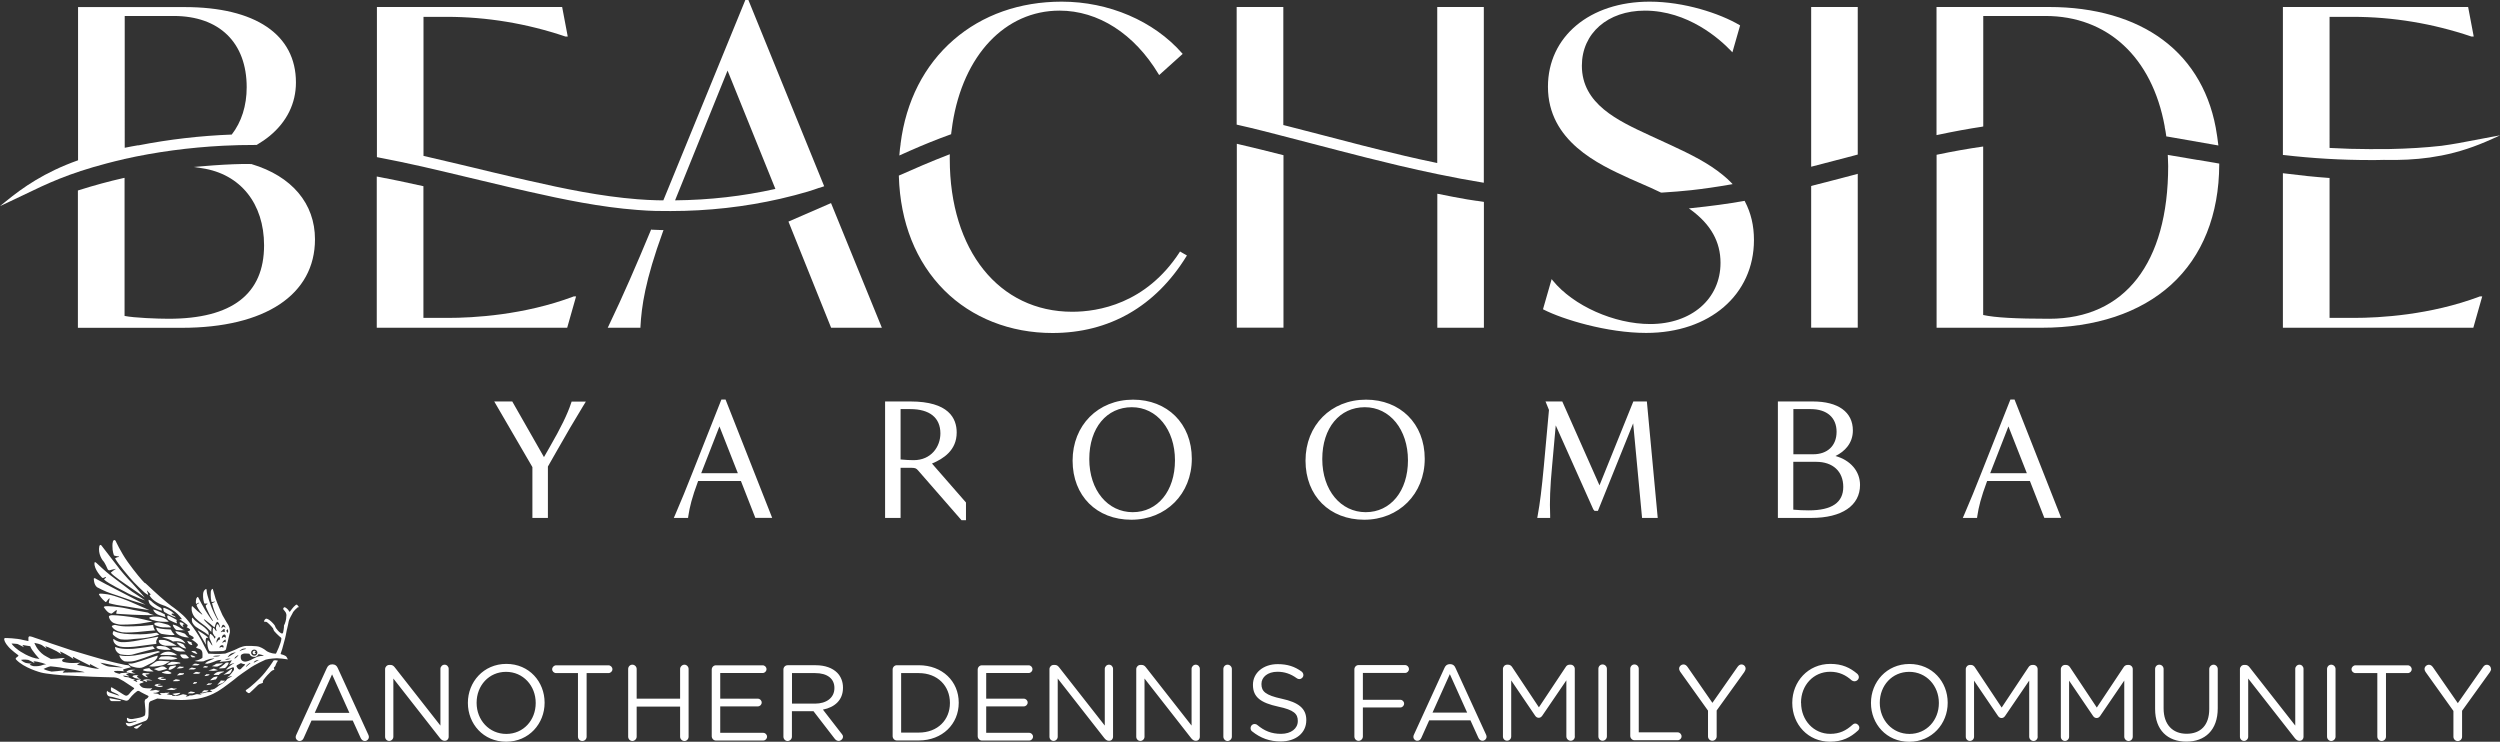
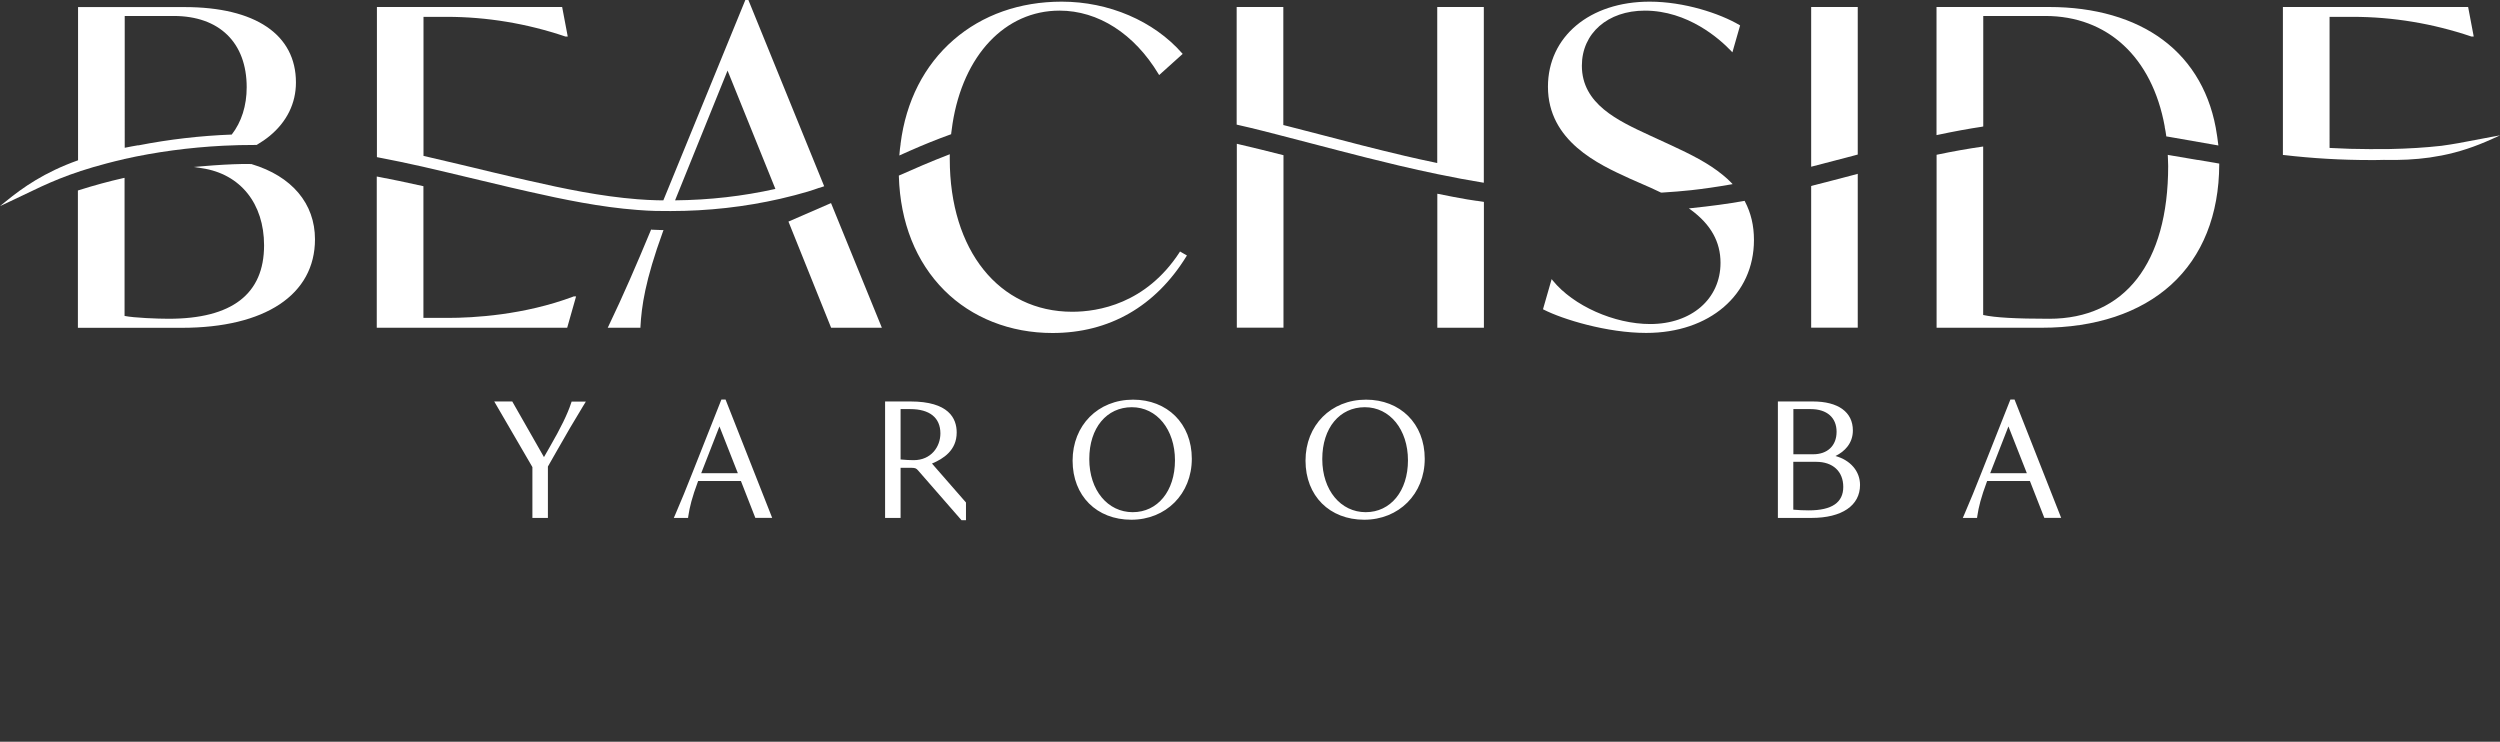
<svg xmlns="http://www.w3.org/2000/svg" id="Layer_2" data-name="Layer 2" viewBox="0 0 317.71 94.26">
  <rect x="0" y="0" width="317.71" height="94.26" fill="#333333" stroke="none" />
  <defs>
    <style>
      .cls-1 {
        fill: #fff;
        stroke-width: 0px;
      }
    </style>
  </defs>
  <g id="Layer_1-2" data-name="Layer 1">
    <g>
      <path class="cls-1" d="M32,20.85h-.04c-.16,0-.31,0-.47-.01-.22,0-.44,0-.66,0-1.55.03-3.18.12-5.14.29l-1.07.09,1.06.16c4.86.73,7.88,4.48,7.88,9.8,0,6.19-4.08,9.33-12.12,9.33-1.38,0-4.39-.11-5.61-.36v-17.55l-.15.03c-1.82.41-3.73.93-5.69,1.55l-.09.03v17.45h13.2c10.6,0,16.93-4.21,16.93-11.25,0-4.54-2.94-8.02-8.05-9.55Z" />
      <path class="cls-1" d="M82.83,29.18h-.09s-.03.08-.03.08c-1.85,4.45-3.48,8.23-5.39,12.21l-.09.18h4.16v-.12c.14-2.56.57-5.81,2.87-12.13l.06-.16h-.17c-.44-.01-.88-.03-1.32-.05Z" />
      <path class="cls-1" d="M72.89,37.68c-6.31,2.37-12.72,2.72-15.98,2.72h-3.1v-16.74l-.1-.02c-2.11-.47-3.97-.86-5.68-1.18l-.15-.03v19.22h24.2l1.13-3.98h-.32Z" />
      <path class="cls-1" d="M15.75,20.22c4.05-.91,8.3-1.48,12.61-1.7,1.33-.07,2.74-.1,4.19-.1h.07l.03-.02c.58-.34,1.13-.72,1.63-1.13,2.18-1.8,3.33-4.15,3.33-6.79,0-6.09-5.16-9.58-14.15-9.58h-13.54v19.47c-4.3,1.53-7.04,3.48-9.14,5.19l-.78.63.91-.42c.73-.34,1.41-.67,2.08-.99,3.03-1.46,5.65-2.72,10.59-4.02.77-.2,1.47-.38,2.17-.53ZM15.85,2.03h6.22c5.81,0,9.28,3.39,9.28,9.06,0,2.34-.66,4.42-1.9,6.01-3.97.15-7.97.61-11.89,1.38v-.02h0c-.53.09-1.09.19-1.71.32V2.03Z" />
      <path class="cls-1" d="M316.72,17.38c-.76.14-1.48.28-2.17.41-1.43.28-2.79.54-4.29.74-2.07.23-4.17.36-6.58.41h-.18c-.14,0-.29,0-.44,0-.03,0-.06,0-.09,0-.02,0-.03,0-.05,0-.56,0-1.12.01-1.69.01h-.02c-1.66,0-3.39-.05-5.16-.15V2.14h2.93c5.1,0,10.18.84,15.09,2.5h.3s-.71-3.75-.71-3.75h-23.54v18.81h.11c3.68.43,7.36.64,10.99.64.57,0,1.14,0,1.71-.02,2.13.05,4.04-.05,5.83-.3.49-.07,1-.16,1.54-.26,2.18-.43,4.19-1.09,6.5-2.14l.92-.42-.99.18Z" />
      <path class="cls-1" d="M120.81,17.08l.07-.03v-.08c.06-.45.11-.85.17-1.24,1.36-8.73,6.7-14.38,13.6-14.38,4.92,0,9.5,2.94,12.58,8.06l.08.13,2.99-2.69-.08-.09c-3.6-4.1-9.31-6.55-15.29-6.55-5.33,0-10.09,1.68-13.75,4.86-3.72,3.23-6.05,7.79-6.73,13.19v.06c-.06.4-.11.81-.14,1.23l-.02.21,1.39-.62c1.7-.75,3.43-1.45,5.13-2.06Z" />
      <path class="cls-1" d="M251.93,16.09l.11-.02V2.03h7.89c7.9,0,13.57,5.25,15.17,14.04v.07c.08.36.14.73.19,1.1v.09s.58.1.58.1c1.96.35,3.93.7,5.89,1.03l.16.03-.02-.16c-.03-.31-.07-.61-.12-.91l-.04-.26c-.73-5.12-3.11-9.3-6.88-12.1-3.66-2.73-8.66-4.17-14.45-4.17h-14.31v16.28l.15-.03c2.07-.44,3.92-.78,5.67-1.04Z" />
      <path class="cls-1" d="M207.04,22.66l2.78,1.22c.42.19.84.39,1.26.59h.03s.03.01.03.01c1.45-.09,2.65-.19,3.77-.31,1.56-.17,3.21-.41,5.05-.73l.23-.04-.16-.17c-.33-.34-.68-.67-1.06-.97-1.86-1.54-4.16-2.67-6.55-3.78l-2.78-1.28c-4.04-1.87-8.61-3.98-8.61-8.85,0-4.12,3.29-7,8-7,5.48,0,9.51,3.59,10.98,5.14l.15.16.98-3.42-.08-.05c-2.52-1.48-7.03-2.97-11.42-2.97-7.61,0-12.92,4.44-12.92,10.81,0,6.93,6.45,9.87,10.31,11.63Z" />
      <polygon class="cls-1" points="105.61 25.81 100.2 28.16 105.59 41.57 105.62 41.65 112.07 41.65 105.66 25.93 105.61 25.81" />
      <path class="cls-1" d="M221.72,25.52l-.09.02c-2.01.36-4.2.65-6.68.91l-.32.03.26.19c2.53,1.86,3.76,4.06,3.76,6.73,0,4.58-3.68,7.78-8.94,7.78-4.56,0-9.77-2.32-12.37-5.52l-.15-.19-1.1,3.83.09.05c2.41,1.23,8.04,2.96,13.02,2.96,8.07,0,13.7-4.86,13.7-11.81,0-1.83-.38-3.43-1.15-4.9l-.04-.08Z" />
      <path class="cls-1" d="M230.16,21.19l.16-.04c1.71-.44,3.43-.89,5.14-1.34l.63-.17V.89h-5.92v20.3Z" />
      <path class="cls-1" d="M230.26,23.62l-.09.02v18h5.92v-19.55l-.59.16c-1.72.45-3.49.92-5.24,1.36Z" />
-       <path class="cls-1" d="M315.13,37.68c-6.31,2.37-12.72,2.72-15.98,2.72h-3.1v-17.79h-.12c-1.7-.12-3.55-.31-5.67-.58l-.14-.02v19.64h24.2l1.13-3.98h-.32Z" />
      <path class="cls-1" d="M279.29,20.33c-1.21-.21-2.43-.42-3.65-.62l-.15-.03.02.47c.01.31.03.63.03.95,0,12.33-5.51,19.41-15.12,19.41-4.23,0-6.9-.15-8.39-.48v-21.41l-.14.02c-1.81.26-3.73.6-5.68,1.01l-.1.02v21.98h13.37c6.81,0,12.49-1.89,16.43-5.46,3.99-3.62,6.1-8.91,6.12-15.29v-.11l-.1-.02c-.88-.15-1.75-.3-2.63-.45Z" />
      <path class="cls-1" d="M187.69,25.53c-.41-.06-.82-.12-1.24-.19-1.11-.19-2.26-.41-3.64-.69l-.15-.03v17.03h5.92v-15.99l-.11-.02c-.26-.04-.53-.08-.79-.12Z" />
      <path class="cls-1" d="M182.66,20.72c-1.54-.32-2.9-.62-4.13-.91-3.65-.86-7.29-1.8-11.01-2.78-1.22-.32-2.45-.64-3.68-.95l-.75-.19V.89h-5.93v14.95l.1.02c1.22.28,2.21.51,3.1.74.65.16,1.31.33,1.96.5l.61.16c1.33.34,2.65.69,3.97,1.03,2.23.58,4.54,1.19,6.82,1.76,1.36.34,2.74.68,4.1,1,1.57.37,3.22.74,4.92,1.09,2.03.42,3.89.77,5.68,1.06l.15.02V.89h-5.92v19.83Z" />
      <path class="cls-1" d="M157.33,18.31l-.15-.04v23.37h5.93v-21.92l-.09-.02c-1.8-.46-3.71-.93-5.68-1.39Z" />
      <path class="cls-1" d="M149.91,32.05c-4.28,6.58-10.38,7.57-13.64,7.57-9.31,0-15.57-7.8-15.57-19.41,0-.08,0-.15,0-.23,0-.07,0-.13,0-.2v-.18s-.17.07-.17.07c-2.19.84-4.36,1.78-6.22,2.61l-.08.03v.08c.17,5.88,2.17,10.9,5.78,14.51,3.49,3.49,8.37,5.42,13.74,5.42,7.21,0,13.09-3.37,17.02-9.74l.07-.11-.88-.51-.06.1Z" />
      <path class="cls-1" d="M104.12,23.88l.62-.21L95.14.08l-.03-.08h-.39l-9.71,23.73-.71,1.73h-.24c-.2,0-.4,0-.6-.01-.77-.02-1.57-.06-2.45-.13-4.64-.36-9.36-1.34-13.77-2.35-.61-.14-1.21-.28-1.8-.41l-.38-.09c-1.66-.38-3.31-.78-4.96-1.18l-1.85-.44c-1.38-.33-2.87-.68-4.39-1.03h-.04V2.14h2.94c5.1,0,10.18.84,15.09,2.5h.3s-.71-3.75-.71-3.75h-23.54v19.08l.1.02c1.95.37,3.85.77,5.67,1.18,2.05.47,4.14.97,6.15,1.45,1.62.39,3.3.79,4.96,1.18.8.19,1.6.37,2.4.55,4.41,1,9.14,1.98,13.81,2.33.86.07,1.66.11,2.43.13.17,0,.33,0,.49,0,.44,0,.88.01,1.32.01,4.76,0,9.45-.53,13.94-1.56,1.33-.31,2.44-.6,3.48-.91.5-.15,1-.32,1.48-.49ZM85.79,25.46l6.67-16.49,6.08,15.04c-4.1.92-8.39,1.41-12.75,1.45Z" />
    </g>
-     <path class="cls-1" d="M33.42,86.75s-.01.02-.02.03v.04s.01-.04.02-.07M31.28,87.67s-.1.11-.01.19c0,0,.19.16.25.2,0,0,.15.07.23-.02,0,0,.72-.65.9-.85,0,0,.21-.24.42-.29,0,0,.26-.07.34-.13v-.2s.08-.17.08-.17c0,0,.38-.52.75-.86,0,0,.26-.33.52-.39,0,0,.17-.08.09-.15-.07-.07-.07-.14.01-.22,0,0,.01-.01.02-.01.1-.08.14-.18.15-.26,0,0,.15-.36.24-.46.09-.1.06-.1-.05-.11,0,0-.26-.07-.45,0,0,0-.81,1.33-1.78,2.28,0,0-1.04,1.04-1.69,1.45M17.07,92.51s.22.13.36.09c0,0,.5-.38.66-.63l-.99.41s-.15.08-.02.13M13.92,88.8s.03.25.27.3h1.13s.1-.08-.04-.12c0,0-1.12-.2-1.22-.23,0,0-.17-.04-.15.05M12.22,73.56s-.26-.17-.3-.02c0,0-.01.76.42,1.09,0,0,1.01.55,1.81.8,0,0,2.16.71,2.64.9l1.72.53-5.01-2.6-1.28-.69ZM17.61,85.82s-.65-.1-.79.14c0,0,.29.33.99.29,0,0-.74-.28-.2-.43M16.07,85.35c.13.23,1.19.26,1.19.26-.43-.11-.54-.27-.54-.27-.05-.12.49-.21.49-.21-.88-.1-1.14.22-1.14.22M16.7,84.67s.97.38,1.51.11c0,0,1.12-.55,1.26-.64.15-.09.62-.53.56-.83,0,0-.72.2-1.28.41,0,0-1.58.56-1.99.6,0,0-.34.02-.47,0,0,0,.21.27.4.35M18.6,86.49s-.03-.02.01-.04c.04-.02.61.05.76.03,0,0-.59-.3-1.25-.04l.06.02s0,.02.09.05c.08.03.12.04.17.06.05.02.06.06.13.06s.07.04.1-.01c.03-.05.07.01.03-.05l-.04-.06s-.05.02-.04-.02M21.51,87.66s.05.02.06.02h.07s.14,0,.17,0c.04.01.06.01.1.01t.13-.01c.09,0,.03,0,.07,0s0,0,.19-.09c.19-.09,0,0,.04,0,.04-.01.13-.04.13-.04,0,0-.03-.04-.08-.05t-.14,0c-.09,0-.17,0-.2,0-.04,0-.06-.03-.06-.03,0,0-.1-.02-.13-.04-.04-.02-.07,0-.1,0s-.12.03-.12.03l-.11.05-.13.04-.3.02s.14.04.17.04.04.02.07.03c.03,0,0,0,.16.05M23.34,79.71c-.08-.1-.13-.21-.11-.3.02-.09.23-.05.23-.05-.44-.39-.64-.25-.64-.25.01.39.53.61.53.61M23.48,80.08s-.21-.02-.39-.17c-.19-.15-.53-.32-.53-.32-.23-.15-.6-.22-.6-.22,0,.29.4.67.4.67.23.08,1.12.05,1.12.05M21.85,77.99s.12-.08.32.07c0,0-.29-.46-1.3-.81,0,0-.13-.03-.12.06,0,0-.01.36.16.47,0,0,.71.48,1.44.69,0,0-.05-.13-.3-.23-.25-.1-.32-.23-.2-.25M20.96,78.09s-1-.57-1.5-.63c0,0,.15.5.76.71l.84.27s-.19-.24-.09-.35M20.14,77.48s.34.13.44.11c0,0-.01-.25-.13-.33,0,0-.82-.43-1.23-.87,0,0-.16-.12-.24-.14,0,0-.09-.06-.11,0,0,0,.02.36.23.57,0,0,.36.42,1.05.66M22.57,86.36c-.07-.02-.1-.03-.1-.03h-.1s-.06,0-.06,0l-.07.04s-.02,0-.05.03c-.03.02-.02,0-.06.03-.04.03-.03.03-.07.05-.04.02-.03.01-.06.03-.03.02-.02-.01-.03.02,0,.03.05.04.05.04,0,0,.07,0,.11,0s.1,0,.14,0c.04.01,0,0,.1,0,.11,0,.19-.01.21-.01s0,.03.05,0c.05-.03.1-.04.13-.05h.03s.09-.03.09-.1c0,0-.24-.03-.31-.05M22.47,84.93s.05.03.05.03c0,0,.07,0,.11-.01.04,0,.1-.01.14,0,.04,0-.01,0,.1-.01.11-.01.18-.03.21-.03.03,0,0,.03.05,0,.04-.03.09-.05.12-.06h.03s.08-.04.08-.11c0,0-.25,0-.31-.01-.07-.01-.1-.02-.1-.02h-.1s-.06,0-.06,0l-.06.05s-.02.01-.05.03c-.03.02-.02,0-.06.04-.03.03-.02.03-.06.05-.04.02-.03.01-.05.03-.03.02-.02,0-.03.02M21.72,85.09s.46-.2.61-.39c0,0,.11-.08.01-.11,0,0-.25-.01-.37.03-.12.04-.35.03-.4.12-.05.09-.19.29-.12.37,0,0,.15.03.26-.02M21.2,84.49s.66.04.96-.04c.3-.08.6-.14.7-.12,0,0,.13-.06.03-.11-.1-.06-.84-.14-1.08-.12,0,0-.39.14-.61.4M23.65,82.41s-.04-.1-.13-.2c0,0-.11-.12-.12-.22,0,0-.2-.28-.87-.34,0,0-.1.01-.05.07,0,0,.36.39.65.54,0,0,.32.16.53.16M23.58,81.8s-.22-.52-.91-.71c0,0-1.01-.33-2.11-.06,0,0,.81.07,1.43.5,0,0,.8-.2,1.59.26M22.91,82.79h.66s-.49-.38-.75-.49c0,0-.24-.06-.69-.03,0,0-.32-.01-.3.07.02.08.18.14.22.18.04.04.4.26.86.27M20.14,83.79c.24.03,1.64.05,1.64.05.43-.02.69-.14.69-.14.15-.05,0-.08,0-.08-.11-.04-.7-.17-.7-.17-.35-.1-1.22-.02-1.22-.02-.23.04-.41.36-.41.36M21.33,82.82s-.58-.03-.99.41c0,0,.22,0,.25,0h.08l1.85.04s-.5-.46-1.19-.46M20.27,82.5s.48.09.69.09h.76s-.36-.31-.72-.43l-.6-.07s-.47-.02-.52.12c0,0-.03.21.4.29M20.18,81.54s.08.25.38.39c0,0,.26.11.49.13h1.4s-.9-.59-1.53-.72c0,0-.51-.04-.66-.01,0,0-.13.06-.07.2M20.55,80.56s.99.17,1.34.15l.28-.02v-.05s-.05-.05-.05-.05c0,0-.26-.25-.36-.5,0,0-.05-.12-.14-.09,0,0-1.21-.03-1.68-.23,0,0-.12-.03-.08.09,0,0,.12.51.7.71M19.77,79.48s.5.23.92.24l.99.02.04-.08-.06-.05s-.19-.18-.32-.22c0,0-.88-.26-1.11-.28,0,0-.53-.06-.63.15,0,0-.02.11.16.22M19.17,78.71s.94.4,2.27.3c0,0-.28-.49-1.28-.63,0,0-.87-.11-1.23.14,0,0,.1.12.25.19M21.45,78.25s-.18-.07-.19.03c0,0-.04.34.22.5,0,0,.77.38.99.44,0,0,.04-.07-.02-.18-.06-.11-.01-.19.04-.22.05-.03-1.05-.58-1.05-.58M23.39,80.49s-.78-.29-1.11-.27c0,0,.19.72,1.73.81,0,0-.36-.27-.44-.42,0,0-.07-.1-.18-.11M24.28,81.61l-.48-.17s.1.53.66.54c0,0-.13-.18-.1-.26.03-.08-.08-.11-.08-.11M24.08,84.99s-.03,0-.06.03c-.03.02-.02-.01-.03.02,0,.03.05.04.05.04h.11s.1,0,.13,0c.04.01,0,0,.1,0s.18,0,.21,0,0,.03.05,0c.05-.03.1-.04.13-.05h.03s.09-.03.09-.1c0,0-.24-.03-.31-.05-.07-.02-.1-.03-.1-.03h-.1s-.06,0-.06,0l-.07.04s-.02,0-.05.03c-.03.02-.02,0-.06.03-.04.03-.03.03-.07.05M24.31,82.78s.42.32.78.33c0,0-.19-.32-.31-.35-.12-.03-.37-.05-.47.02M24.84,83.5c0-.06-.39-.22-.63-.26,0,0,.08.28.24.3.16.02.39,0,.39-.05M24.78,84.32l-.07.04s-.02.01-.05.03c-.03.02-.02,0-.06.03-.04.03-.03.03-.07.05-.04.02-.03.01-.06.03-.03.02-.02-.01-.03.02,0,.03.05.04.05.04h.11s.1,0,.14,0c.04.01,0,0,.1,0s.18,0,.21,0,0,.03.05,0c.05-.03.1-.04.13-.05h.03s.09-.03.09-.09c0,0-.24-.03-.31-.05-.07-.02-.1-.03-.1-.03h-.1s-.06,0-.06,0ZM25.46,85.47s-.24-.03-.31-.05c-.07-.02-.1-.03-.1-.03h-.1s-.06,0-.06,0l-.07.04s-.02,0-.05.03c-.03.02-.02,0-.06.03-.04.03-.03.03-.07.05-.04.02-.03,0-.06.03-.03.02-.02,0-.03.02-.01.03.05.04.05.04h.11s.1,0,.14,0c.04,0-.01,0,.1,0s.18,0,.21,0c.03,0,0,.03.05,0,.05-.03.1-.04.12-.05h.03s.09-.03.09-.09M25.03,86.69s-.15,0-.19,0c-.05,0-.06-.01-.06-.01h-.06s-.04,0-.04,0l-.03.04s-.01.01-.03.03c-.01.02-.01,0-.03.03-.02.03-.01.03-.03.05-.02.02-.01,0-.03.03-.02.02-.01,0-.02.02,0,.02.04.03.04.03,0,0,.04,0,.06-.01.02,0,.06,0,.08,0,.02,0,0,0,.06-.01.06-.01.11-.03.12-.03.02,0,0,.02.03,0,.02-.03.05-.04.07-.05h.02s.05-.04.04-.09M24.78,87.97s-.24-.03-.31-.05c-.07-.02-.1-.03-.1-.03h-.1s-.06-.01-.06-.01l-.07.04s-.02,0-.05.03c-.03.02-.02,0-.06.03-.04.03-.03.03-.07.05-.04.02-.03.01-.06.03-.03.02-.02,0-.03.02-.01.03.05.04.05.04h.11s.1,0,.13,0c.04,0,0,0,.1,0s.19,0,.21,0,0,.03.05,0c.05-.03.09-.04.12-.05h.03s.09-.03.09-.09M23.99,83.63s.02-.06-.06-.13c-.08-.07-.28-.29-.31-.3-.03-.01-.28-.05-.58-.04,0,0-.18,0-.12.12,0,0,.13.36.46.4,0,0,.43.02.61-.05M23.37,85.55s-.24,0-.31,0c-.07,0-.1-.01-.1-.01h-.1s-.06.01-.06.01l-.06.05s-.02.01-.05.04c-.03.02-.02,0-.05.04-.04.03-.03.03-.06.06-.04.02-.03.01-.05.04-.03.02-.02,0-.03.02,0,.03.06.03.06.03,0,0,.07,0,.1-.01.04,0,.1-.01.14-.01.04,0,0,0,.1-.01.11-.02.18-.04.21-.04.03,0,0,.03.05,0,.04-.03.09-.05.12-.06h.03s.08-.04.07-.11M22.92,88.04s-.91.09-1.03.15c0,0,.21.1.3.15.1.05.1.06.18.02.08-.04.51-.14.55-.32M20.96,85.6s.19.04.26.04.34.02.44-.02c.1-.04.19-.08.08-.14-.12-.07-.38-.23-.49-.23,0,0-.16,0-.35.09,0,0-.29.07-.34.15,0,0,.04.04.1.04.06,0,.26.05.31.08M21.09,86.34l-.02-.04s.02-.03-.03-.03h-.09s-.44.05-.51-.09c0,0,.06-.1.34-.09l.03-.03-.04-.03s-.5-.05-.74.17c0,0,.25.27.83.22l.19-.05.03-.03ZM20.68,87.22l-.02-.04s.02-.03-.03-.03h-.09s-.44.05-.5-.09c0,0,.06-.1.34-.09l.03-.03-.04-.03s-.5-.05-.74.17c0,0,.25.27.83.22l.18-.05.03-.03ZM19.62,85.06s.31.1.4.15c.09.05.25.06.37.02.12-.04.63-.18.75-.2,0,0,.13-.04.04-.11,0,0-.2-.11-.28-.18,0,0-.23-.09-.46-.02,0,0-.6.23-.76.26,0,0-.17.06-.06.08M19.64,84.7s.68-.07,1.02-.16c0,0,.27-.09.38-.16.11-.07.29-.19.4-.22,0,0,.15-.04.08-.11,0,0-.8-.05-1.01-.07,0,0-.43-.03-.68.09,0,0-.73.5-.89.6,0,0,.34.07.71.03M19.49,85.33s.01-.06-.07-.08c0,0-.32-.16-.38-.28,0,0-.05-.07-.11-.06,0,0-.33.06-.46.08,0,0-.22.05-.31.16,0,0,.04.06.16.09,0,0,.33.1.62.09,0,0,.45.02.53,0M18.08,85.72s.34.36.72.35c0,0-.15-.13-.26-.24-.11-.1-.02-.1.05-.12.07-.02.36,0,.44-.11l-.27-.05h-.19s-.13-.01-.13-.01h-.26s-.08.08-.08.08l-.03.07.02.04ZM15.78,84.03s.66.15,1.44-.07c0,0,1.03-.3,1.66-.56.63-.26,1.12-.42,1.45-.53,0,0-.14-.15-.3-.12,0,0-.66.13-.97.2,0,0-1.46.27-1.89.34,0,0-1.17.17-1.87.01,0,0-.17-.08-.13.01,0,0,.11.49.63.72M15.33,83.16s.8.16,1.44.04c0,0,1.36-.38,1.95-.52.59-.14.96-.24.96-.24-.03,0-.22-.27-.22-.27,0,0-.04-.05-.1-.04,0,0-1.55.24-2.32.31,0,0-1.47.15-2.27-.18,0,0-.19-.11-.14.05,0,0-.01.56.7.86M14.42,81.49c.22.6.87.68.87.68.72.15,1.92,0,1.92,0,.54-.08,2.45-.32,2.59-.34.14-.02.07-.15.07-.15-.11-.27.19-.62.24-.69.05-.06-.06-.07-.06-.07,0,0-1.63.3-2.44.46-.81.16-1.74.27-2.23.22-.5-.05-.84-.32-.89-.37-.05-.05-.08-.02-.08-.02-.04.05.01.28.01.28M14.33,80.58s.04.11.12.16c0,0,.39.39.9.51,0,0,.69.08,1.26,0,0,0,.77-.09,1.22-.11.46-.02,1.49-.19,1.87-.32.38-.13.54-.17.54-.17l-.28-.21s-.04-.04-.1-.03c0,0-1.11.2-1.94.2,0,0-1.33.02-2.13-.07,0,0-.82-.1-1.26-.32,0,0-.08-.04-.13,0,0,0-.11.24-.07.36M14.2,79.6c.35.66,1.39.76,1.39.76.52.07,1.87-.04,1.87-.04.45-.06,2.26-.21,2.26-.21-.26-.3-.25-.7-.25-.7-1.91.25-3.68.19-3.68.19-.55-.02-1.05-.16-1.05-.16-.18-.06-.34.03-.44.06-.09.03-.09.1-.09.1M14.42,79.16s.49.23,1.09.22c0,0,1.26,0,2.33-.13,0,0,1.25-.21,1.55-.26,0,0-1.99-.5-2.78-.59,0,0-1.65-.23-2.31-.22,0,0-.48-.01-.46.2,0,0,.07.51.59.79M13.78,77.83s.26.17.4.15c0,0,.17-.1.34-.25,0,0,.22-.2.32-.19,0,0,.03.03,0,.12,0,0-.1.27-.06.32,0,0,.05.03.19.03,0,0,1.56.09,1.86.11,0,0,2.41.09,2.74.05,0,0-.53-.13-.67-.25,0,0-.05-.07-.15-.08,0,0-1.37-.24-1.77-.32,0,0-1.36-.31-1.85-.36,0,0-1.25-.17-1.75-.11,0,0-.2.04-.19.11,0,0,.3.46.59.68M13.4,76.5s.08.04.13-.05c0,0,.31-.41.38-.42,0,0,.04.08,0,.17,0,0-.09.29-.08.37,0,0,0,.07.07.1,0,0,.73.2,1.41.29,0,0,1.37.2,1.88.3,0,0,1.73.27,1.8.28,0,0-2.01-.89-2.54-1.11,0,0-1.77-.74-2.77-.9,0,0-.68-.1-.97-.09,0,0-.21.03-.1.17,0,0,.33.53.78.88M14.02,73.1c-.51-.38-1.78-1.57-1.78-1.57-.19-.19-.23-.02-.23-.02-.11.82.94,1.88.94,1.88.11.14.31,0,.31,0,.17-.08.2-.06.2-.06.05.05-.03.13-.15.21-.12.08-.05.14-.05.14.52.49,2.61,1.51,2.61,1.51.96.57,2.56,1.11,2.56,1.11-.28-.22-1.65-1.11-1.65-1.11,0,0-2.27-1.72-2.77-2.1M15.14,72.24c-.13-.17-2.25-2.92-2.25-2.92-.14-.18-.26.06-.26.06-.23,1.02.44,1.86.44,1.86.26.24.59,1.05.59,1.05.1.25.31.18.31.18.18-.08.78-.18.78-.18-.26.13-.67.48-.67.48.21.35,2.02,1.57,2.02,1.57.58.38,2.31,1.6,2.31,1.6-.26-.3-1.6-1.81-1.6-1.81-.73-.71-1.68-1.89-1.68-1.89M28.96,80.42s-.06,0-.08-.06c-.02-.06-.04-.1-.1-.14-.06-.04-.03-.06.01-.1.04-.04.08-.12.08-.12.06-.07.1.04.1.04.04.14.03.36-.02.4M28.7,81s0,.12-.11,0c-.1-.11-.25-.04-.31.05-.05.09-.09.03-.09.03.01-.38.3-.45.3-.45.25,0,.2.35.2.35M28.65,79.71s-.03.11-.08.03c0,0-.07-.12-.14-.1,0,0-.13.03-.21.14,0,0-.09.12-.08-.01,0,0,.07-.39.25-.38,0,0,.2.09.26.32M28.09,80.27c.05-.06.29-.28.29-.28,0,0,.15-.12.17-.01.02.1,0,.25.01.29.02.04,0,.07-.05.05-.05-.03-.28-.09-.36,0-.08.09-.11,0-.06-.05M28.21,81.99c.26-.01.19.25.19.25,0,.08-.04.09-.13.02-.09-.07-.21-.03-.31.03-.1.06-.07-.06-.07-.06.12-.23.32-.24.32-.24M27.89,81.29c-.15,0-.28.24-.32.34-.04.1-.06-.03-.06-.03,0-.41.25-.58.32-.63.08-.06.1.06.1.06,0,0,.02.08.02.13s.08.12-.07.12M28.32,81.69c-.09.07-.04-.08-.04-.08.06-.14.27-.29.27-.29.1-.1.13.03.13.03v.21s0,.12-.08.04c-.07-.08-.2.01-.29.08M29.2,80.49s.11-.49-.18-1.05c0,0-.46-.72-.75-1.27,0,0-.66-1.46-.87-2.09,0,0-.22-.74-.32-1.1,0,0-.01-.17-.11-.14,0,0-.16.13-.18.35,0,0-.05.78.08,1.26,0,0-.03.05.08.05,0,0,.18-.01.27-.04.09-.03.14-.01.1.02-.04.03-.26.15-.32.15s-.06.05-.03.11c0,0,.19.73.33,1.07.14.34.36.82.46.98,0,0-.05.03-.13-.06,0,0-.43-.76-.7-1.43,0,0-.3-.75-.55-1.6,0,0-.12-.43-.12-.69,0,0,0-.17-.08-.16,0,0-.35.14-.37.67,0,0-.05.54.14,1.15,0,0,.08.04.13.04s.31-.04.3.02c-.01.06-.23.15-.23.21,0,0-.02.09.05.25,0,0,.31.72.55,1.14l.28.48s.06.07.03.09c-.04.02-.1-.03-.14-.1,0,0-.73-.98-1.32-2.11l-.42-.8s-.05-.04-.11,0c0,0-.07.08-.12.18,0,0-.07.29-.06.49,0,0,0,.23.11.17,0,0,.2-.14.26-.14,0,0,.08.03.03.06-.05.03-.25.14-.27.18-.02.04-.05.12.01.21,0,0,.21.5.66,1,0,0,.05.07-.02.06,0,0-.56-.4-.83-.69,0,0-.3-.29-.35-.34,0,0-.08-.07-.12.02,0,0-.07.46.08.82,0,0,.15.45.47.71,0,0,.33.34.81.68.48.34.64.49,1.05.93,0,0,.08.1.08.03,0,0-.01-.33.04-.43,0,0,0-.08-.06-.14,0,0-.8-.74-.89-.89,0,0-.08-.1-.02-.1,0,0,.09.03.17.1,0,0,.41.32.64.5l.47.4s.06.04.08,0c0,0,.06-.3.13-.43,0,0,.08-.23.21-.24,0,0,.2.06.3.52,0,0,.04.16.03.19,0,0-.06-.04-.11-.16,0,0-.1-.27-.19-.27,0,0-.17.05-.17.27,0,0-.09.17-.02.38,0,0,.08.22.05.25,0,0-.08-.01-.17-.16,0,0-.13-.23-.23-.27,0,0-.04,0-.05.09,0,0-.07.27-.03.52,0,0,0,.1.09.21,0,0,.08.19.17.25,0,0,.08,0,.08.1,0,0-.03.17-.08.21,0,0-.04,0-.1-.13,0,0-.09-.22-.25-.32,0,0-.15-.15-.2-.16,0,0-.09,0-.09.12,0,0-.08.27,0,.51,0,0,.14.36.23.54,0,0,.12.27.11.3,0,0-.06.03-.16-.15,0,0-.23-.34-.32-.43,0,0-.11-.12-.13-.04,0,0-.08.33,0,.74,0,0,.1.47.22.59,0,0,.12.06.25.05l1.46-.04s.38-.04.41-.27l.46-2ZM26.18,81.94l-.04-.43c-.02-.4.1-.45.1-.45.07-.03.23,0,.23,0-.11-.22-1.3-.93-1.3-.93h-.05s1.06,1.81,1.06,1.81ZM24.99,79.72s.44.3.92.58c0,0,.25.14.41.28,0,0,.14.09.18.17,0,0,.07-.31-.06-.54,0,0-.27-.36-.71-.67,0,0-.87-.56-1.1-.85,0,0-.16-.2-.2-.19,0,0-.03,0-.04.1,0,0-.04.28.07.55,0,0,.22.4.53.58M32.51,82.79s-.15-.15-.29-.06c0,0-.16.1-.11.24,0,0,.03.2.25.17,0,0,.14-.04.15-.1,0,0,0-.05-.05-.05-.05,0-.11-.07-.08-.11.04-.05.06-.07.14-.09M33.55,83.32s-.17.03-.17.03c-.35,0-.69.12-.69.12-.29.11-.82.4-.82.4-.39.19-.65.21-.65.21-.43.02-.54-.23-.54-.23-.16-.25-.06-.59-.06-.59.08-.13.36-.2.36-.2.13-.03.63.01.63.01.08,0,.11.05.11.05.01.05.1.17.1.17.25.27.67.18.67.18.21-.07.35-.32.35-.32,0,0,.03,0,.11,0s.43.1.49.13c.06.03.11.05.11.05M32.71,82.94c0,.22-.18.39-.4.39s-.4-.18-.4-.39.18-.39.4-.39.4.18.4.39M31.28,82.47s-.55.11-.82.29v-.04s.19-.2.38-.27c0,0,.38-.08.44.01M30.3,83.24c-.05.17-.39.42-.39.42-.03.03-.1.03-.1.03-.03,0,0-.06,0-.06.05-.14.45-.38.45-.38l.05-.02ZM29.95,82.94c-.11.02-.45.25-.51.29-.05.04-.46.27-.46.27h-.05c.06-.11.27-.32.27-.32.25-.23.65-.26.65-.26h.06s.03.02.03.02ZM28.95,83.71c.12,0,.35-.01.35-.01,0,0-.23.16-.72.15,0,0,.24-.14.37-.14M30.05,84.71s.04-.16.04-.16l.5-.27c.05-.02.08.01.08.01.09.07.38.11.38.11.16,0,.05.13.05.13-.1.06-.5.49-.5.49-.13.1-.23.05-.23.05-.17-.07-.3-.36-.3-.36M31.28,84.66c.21-.26.48-.41.48-.41.05-.01.09.03.01.08-.08.05-.39.31-.48.4-.09.09-.01-.07-.01-.07M32.26,84.14c.23-.27.57-.27.57-.27,0,0,.15.01.06.02-.09,0-.14.07-.25.13-.11.07-.34.18-.34.18-.08.01-.04-.07-.04-.07M28.01,83.34s-.38.16-.83.09c-.45-.07.82-.17.83-.09M13.92,84.72c-.63-.07-1.17-.5-1.17-.5.19,0,3.05.62,2.87.62s-1.7-.12-1.7-.12M12.62,85c-.5.01-1.47-.23-1.47-.23-.27-.1-1.25-.26-1.25-.26-.17-.04-.02-.12-.02-.12.24-.1.31-.19.31-.19-.15.04-.89.06-.89.06-.6.03-1.24-.14-1.24-.14-.22-.09-.16-.21-.16-.21,0-.13.37-.28.37-.28-.11-.04-1.08.07-1.08.07-.21.01-.73.04-.73.04-.15-.06-.88-.49-.88-.49-.91-.63-1.21-1.55-1.21-1.55.81.15.99.31.99.31.15.11.56.4.56.4-.02-.08-.17-.3-.17-.3.37.1,1.43.64,1.43.64.39.25.63.39.63.39-.09-.11-.2-.35-.2-.35.27.07,1.24.63,1.24.63.2.12.52.36.52.36-.16-.22-.09-.31-.09-.31.22.15,2.22,1.14,2.22,1.14-.14-.1-.05-.22-.05-.22.15.1,1.17.61,1.17.61M3.84,82.12c.16.54,1.18,1.62,1.18,1.62-1.24-.08-2.63-1.08-2.63-1.08-.76-.54-.92-.88-.92-.88.13-.01.67.05.67.05,0,0,.09,0,.17.05.09.05.74.37.74.37,0,0-.26-.3-.16-.28.1.03.94.15.94.15M2.67,83.86c.37-.09.93,0,.93,0,.15.05.81.42.81.42l-.16-.24c.71.01,1.63.39,1.63.39-.14-.04-.7.16-.7.16-.36.11-.9.07-.9.07-.2-.03-.51-.18-.51-.18.05-.07.27-.13.27-.13-.2,0-.76-.1-.76-.1-.35-.11-.62-.39-.62-.39M5.54,85.01s.63-.31.89-.33c0,0,1.19.11,1.6.22,0,0,1.23.17,1.45.23.22.06,1.14.23,1.29.3,0,0-2.05.04-2.46.04,0,0-.41.07-.31-.07l.27-.19s-.29,0-.39.01c-.11.01-1.03.13-1.32.13,0,0-.75-.15-1.03-.34M37.91,77.21c.08-.07.02-.15.02-.15l-.16-.19c-.12-.1-.25.07-.25.07-.19.12-.61.7-.61.7l-.06.09h-.08s-.12-.19-.12-.19c-.15-.22-.44-.37-.44-.37-.12-.03-.2.12-.2.12-.03.07-.01.14-.01.14l.21.26c.26.31.18.61.18.61.01.47-.2.98-.2.98-.09.13-.1.24-.1.24.02.24-.11.86-.11.86-.07.25-.31.06-.31.06-.24-.11-.57-.58-.57-.58-.08-.09-.17-.35-.17-.35-.09-.18-.48-.54-.48-.54-.34-.32-.59-.35-.59-.35-.19,0-.3.29-.3.29-.07.11.13.11.13.11.16-.03.28.08.28.08.32.24.73.75.73.75.1.35.19.4.19.4.26.31.72.71.72.71.13.05.15.17.15.17,0,.57-.69,1.94-.69,1.94-.7,0-1.17-.32-1.17-.32-.46-.39-.92-.54-.92-.54-.35-.16-1.7-.12-1.7-.12-.55.02-1.2.39-1.2.39-.33.17-1.46.58-1.46.58-.72.1-2.14.01-2.14.01l-.58-1.09c-.76-1.63-2.14-3.26-2.14-3.26-.54-.68-1.76-1.56-1.97-1.7-.21-.14-.88-.71-.88-.71-.59-.46-2.36-2.13-2.36-2.13l-.08-.07-.09-.03c-.25-.22-1.26-1.41-2.16-2.68-.9-1.27-1.53-2.67-1.53-2.67-.08-.13-.21-.09-.21-.09-.23.11-.19.8-.19.8-.01.64.19,1.14.19,1.14.1.08.59.13.59.13.1.02.03.08.03.08-.14-.02-.42.13-.42.13-.07.02-.03.09-.03.09.43.77,1.82,2.37,1.82,2.37.57.72,1.89,1.92,1.89,1.92.31.25.47.3.47.3.01-.16-.17-.52-.17-.52l.03-.03.45.47-.03.07-.11.04c.08.25.42.55.42.55.63.57,1.56.82,1.56.82.53.21,1.26.74,1.26.74.47.35.89.95.89.95h-.35c.29.14.96.67.96.67.25.16-.03.35-.03.35.17.07.45.21.45.34s-.33.18-.33.18c.15.09.18.37.23.42.05.04.44.25.44.25.13.09.13.19.09.25-.05.07-.27.15-.27.15.36.09.78.54.78.54.14.2-.08.33-.08.33-.09.04-.09.13-.09.13.08.08.37.15.37.15.38.12.41.45.41.45.04.15.02.67.02.67-.07.14-.58.32-.58.32-.17.07-.41.1-.41.1.08.05.52.07.52.07.3.02.62-.02.62-.02.16-.1.8-.3.8-.3.18-.05.69-.09.52-.03-.17.05-.39.18-.64.27-.25.1-.52.33-.52.33l.29.04c.33-.03,1.2-.39,1.2-.39.26-.11.63-.1.63-.1l-.27.26.34-.04c.51-.01,1.02-.12,1.02-.12l.14-.04h.07s-.36.6-.36.6c.08-.13.65-.25.65-.25v.04c-.35.09-1.12.81-.99.8.13-.01.58-.21.58-.21,0,0,.25-.13.34-.09.09.04.05.33.05.33-.05.11-.55.7-.55.7-.17.14-.32.24-.32.24.2-.05.65-.19.65-.19,0,0-.15.14-.25.18-.1.03-.37.22-.37.22,0,0,.07-.18-.02.01-.09.19-.62.61-.77.66-.15.04-.45.31-.52.36-.07.06-.31.21-.31.21-.22.1-.3.1-.3.1-.23,0-.28.09-.28.09.06.07.29.13.29.13-.04.09-.43.12-.5.11-.07-.01-.2.01-.3.04-.1.03-.33.09-.33.09-.17.03-.43.02-.43.02.01.08.22.14.22.14-.11.03-.47-.02-.47-.02-.15-.04-.31.01-.36.03-.05.02-.28.1-.41.11-.12.01-.11,0-.23,0s-.1.04-.2.09c-.1.04-.35.08-.36.03-.01-.04.21-.15.21-.15l-.56-.12-.42.13c-.33.14-.83.08-.94.08s.08-.11.01-.1c-.07.01-.5-.05-.56-.07-.07-.01-.16-.04-.16-.04l.29-.13s-.06.04.02,0c.08-.04-.03-.08-.03-.08l-.23.03h-.25s-.1.04-.1.04h-.56c.01.08.21.22.21.22h-.53s.26-.03.18-.09c-.08-.05-.52-.09-.52-.09-.06-.01-.2-.02-.18-.06.02-.03.28-.02.28-.02.35-.03.51-.24.51-.24.07-.09-.12.01-.3-.08-.18-.09-.37-.02-.37-.02-.25.07-.58.05-.58.05.16-.09.33-.29.33-.29l-.4.02c-.43,0-.74-.07-.74-.07-.37-.12-.49-.43-.49-.43-.09-.15.48-.19.52-.3.04-.1-.38-.14-.44-.17-.05-.03-.03-.08.04-.12.07-.04.05-.08.01-.08s-.45.09-.52.12c-.07.03,0,.09.07.13.07.04.03.1-.04.09-.07-.01-.42-.21-.42-.21-.04-.04.29-.08.29-.08l-.46-.08-.47-.21c-.09,0-.4-.05-.4-.05-.19-.04-.29-.16-.29-.16.15-.03.66.09.66.09.09.01.13-.04.13-.04-.23-.08-.36-.2-.39-.24.05-.06.34-.1.34-.1l-.07-.06-.08-.03-.85.06c-.16-.01-.05.1-.05.1-.25,0-.67-.18-.67-.18-.24-.12-.09-.19-.09-.19.45-.05,1.27.04,1.27.04-.21-.1-.19-.21-.19-.21.12-.1,1.02-.3,1.02-.3l-.32-.26-.45-.05c-.33-.06-1.54-.35-1.54-.35-.65-.14-2.99-.83-2.99-.83l-2.22-.66-2.57-.86c-.48-.19-2.16-.75-2.16-.75-.39-.16-.63-.18-.63-.18-.15,0-.16.19-.16.19v.42s-.62-.13-.62-.13c-.9-.25-2.29-.26-2.29-.26-.23,0-.16.2-.16.2.06.4.48.85.48.85.36.46,1.28,1.12,1.28,1.12.11.08-.02.16-.02.16l-.23.18c-.11.11-.03.2-.03.2,1.01,1.11,3.18,1.67,3.18,1.67.67.19,2.68.35,2.68.35l3.87.19s2.61.09,2.75.08c.13,0,.42.06.55.12.13.06.48.25.66.36.17.11,1.3.86,1.3.86.09.07,0,.14,0,.14-.25.16-.61.64-.61.64-.15.18-.32.21-.32.21-.15.03-.49-.21-.49-.21-.33-.19-.61-.4-.82-.52-.21-.12-.49-.28-.49-.28-.04-.03-.1-.08-.1-.08-.12.08-.09.33-.09.33,0,.2.14.25.14.25.17.08.66.3.66.3l.3.2-.23-.04c-.2-.06-.93-.32-.93-.32-.35-.11-.4-.25-.4-.25-.05.02-.07.22-.07.22-.02.25.18.42.18.42.08.09.53.14.53.14.16.03,1.71.47,1.71.47.27.05.41-.17.41-.17.47-.64,1-1.01,1-1.01.11-.11.29-.04.29-.04.12.11,1.14.6,1.14.6.1.07.04.13.04.13-.09.19-.32.29-.32.29-.12,0-.16.3-.16.3l.09,1.03c.03.29-.04.71-.04.71-.2.3-1.31.44-1.31.44-.64.17-.89-.08-.89-.08-.06-.04-.1,0-.1,0-.04.47.23.49.23.49.2.08.96-.14.96-.14.11-.03-.02.08-.02.08-.86.33-1,.24-1,.24-.16-.02-.33-.07-.33-.07.12.63.7.43.7.43.18-.05,1.83-.67,1.83-.67.43-.18.37-.94.37-.94,0,0,.02-.98.05-1.21.03-.23.19-.33.19-.33l.88-.35c1.29.14,2.65.18,2.65.18,1.12.05,2.46-.15,2.46-.15,1.65-.28,2.74-1.05,2.74-1.05.55-.33,1.9-1.38,1.9-1.38.47-.44,1.87-1.37,1.87-1.37.8-.59,2.15-1.17,2.15-1.17.49-.15,1.43-.18,1.43-.18.3,0,1.1.1,1.19.12.09.02.19.04.19.04-.02-.12-.18-.36-.18-.36-.16-.19-.68-.31-.68-.31-.08-.01-.03-.12-.03-.12l.18-.54c.11-.42.37-1.37.37-1.37.11-.4.21-1.12.26-1.22.04-.1.19-.89.19-.89.03-.21.23-.58.23-.58.04-.09.26-.48.26-.48.11-.32.7-.79.7-.79M26.4,85.69c-.05,0-.08-.01-.08-.01h-.07s-.04.01-.04.01l-.04.04s-.01.01-.03.03c-.02.02-.02,0-.04.03-.02.03-.02.03-.04.05-.02.02-.02.01-.04.03-.02.02-.02,0-.02.02,0,.03.04.03.04.03,0,0,.05,0,.08-.01.03,0,.07-.01.1-.01.03,0,0,0,.07-.01.08-.01.13-.03.15-.04.02,0,0,.02.03,0,.03-.03.06-.04.08-.06h.02s.06-.04.05-.1c0,0-.18,0-.23,0M26.38,84.79s.06-.02.06-.07c0,0-.18-.03-.22-.05-.05-.02-.07-.02-.07-.02h-.07s-.04-.01-.04-.01l-.05.03s-.01,0-.04.02c-.02.02-.01,0-.04.02-.03.02-.02.02-.05.04-.03.02-.02,0-.04.02-.02.02-.01,0-.02.02,0,.03.03.03.03.03h.08s.07,0,.1.01c.03,0,0,0,.07,0,.08,0,.13,0,.16,0,.02,0,0,.02.03,0,.04-.02.07-.03.09-.04h.02ZM27.16,84.97s-.3.15-.68.22c0,0,.35.07.68.06,0,0,.45-.05.54-.08,0,0-.17-.06-.29-.11,0,0-.18-.09-.25-.09M27.69,85.4c-.26.04-.59.37-.53.37s.66,0,.66,0c.1-.22.62-.37.62-.37l.04-.04-.06-.02c-.25-.03-.74.05-.74.05M27.45,84.38c-.05.06-.38.23-.52.28,0,0,.57.09.72.04,0,0,.58-.28.64-.34,0,0,.03-.07-.05-.07s-.53.06-.61.05c-.08-.01-.13-.01-.18.05M28.63,84.3s-.46.44-.77.58c0,0-.02.07.07.07,0,0,.5-.04.58-.04,0,0,.12,0,.23-.13,0,0,.38-.4.3-.58,0,0-.32-.04-.42.1M29.4,85.02c-.16.15-1.01.74-1.01.74l.26-.05c.19-.05.49-.08.49-.08.27-.15.35-.57.35-.57.02-.1-.1-.04-.1-.04M28.59,86.5s-.41.01-.53-.03c0,0-.04.16-.18.26,0,0-.22.22-.25.34,0,0,.19-.12.28-.15,0,0,.24-.05.35-.11,0,0,.31-.23.34-.31M27.66,85.96s0,0-.02,0c-.09.01-.41.06-.52.12,0,0-.35.26-.42.38,0,0,.35-.03.43-.06.08-.03.15-.04.15-.04,0,0,.04,0,.07,0s.06-.01.06-.01c0,0,.22-.2.24-.39M26.94,86.85s-.2.01-.26,0c-.06,0-.08-.01-.08-.01h-.08s-.05.01-.05.01l-.05.04s-.01.01-.03.03c-.02.02-.02,0-.04.03-.03.03-.02.03-.05.05-.03.02-.02.01-.04.03-.02.02-.02,0-.02.02,0,.03.04.02.04.02,0,0,.06-.01.09-.02.03,0,.08-.02.11-.01.04,0,0,0,.08-.01.09-.02.15-.04.17-.04.02,0,0,.03.04,0,.03-.03.07-.05.1-.06h.02s.07-.04.06-.1M26.49,87.73s-.24.01-.32,0c-.07,0-.1-.01-.1-.01h-.1s-.06.02-.06.02l-.06.05s-.02.01-.04.04c-.02.02-.02,0-.05.04-.03.03-.02.03-.06.06-.03.03-.03.01-.05.04-.03.02-.02,0-.03.02,0,.03.06.03.06.03,0,0,.07-.01.1-.02.04,0,.09-.02.13-.02.04,0,0,0,.1-.02.1-.02.18-.04.21-.05.03,0,0,.03.05,0,.04-.04.09-.05.11-.07h.03s.08-.05.07-.11M44.4,90.59h-4.4l2.2-4.89,2.2,4.89ZM46.88,93.65c0-.08-.03-.18-.07-.27l-3.88-8.47c-.12-.3-.34-.48-.67-.48h-.05c-.34,0-.55.18-.68.48l-3.88,8.48c-.06.11-.07.2-.07.29,0,.27.22.49.49.49.25,0,.42-.14.52-.37l1-2.23h5.24l1,2.2c.1.22.27.4.53.4.29,0,.52-.23.52-.52M57.02,93.63v-8.63c0-.29-.23-.53-.52-.53s-.53.25-.53.53v7.21l-5.8-7.4c-.15-.19-.3-.31-.55-.31h-.15c-.29,0-.53.25-.53.53v8.6c0,.29.23.53.52.53s.53-.25.53-.53v-7.4l5.93,7.58c.16.19.33.33.56.33h.05c.29,0,.49-.22.49-.51M68.08,89.35c0,2.17-1.56,3.92-3.74,3.92s-3.77-1.77-3.77-3.94v-.03c0-2.17,1.56-3.92,3.74-3.92s3.77,1.77,3.77,3.95v.03ZM69.21,89.32v-.03c0-2.64-1.95-4.92-4.86-4.92s-4.89,2.31-4.89,4.94v.03c0,2.63,1.95,4.92,4.86,4.92s4.89-2.31,4.89-4.94M77.83,85.05c0-.27-.23-.5-.51-.5h-6.64c-.27,0-.51.23-.51.5s.23.49.51.49h2.77v8.08c0,.3.24.55.55.55s.55-.25.55-.55v-8.08h2.77c.27,0,.51-.22.51-.49M87.51,93.62v-8.6c0-.3-.25-.55-.53-.55s-.55.25-.55.55v3.77h-5.52v-3.77c0-.3-.25-.55-.55-.55s-.53.25-.53.55v8.6c0,.3.25.55.53.55s.55-.25.55-.55v-3.82h5.52v3.82c0,.3.25.55.55.55s.53-.25.53-.55M91.53,93.12v-3.35h4.78c.27,0,.49-.22.49-.49,0-.26-.22-.49-.49-.49h-4.78v-3.26h5.39c.27,0,.49-.22.49-.49s-.22-.49-.49-.49h-5.94c-.29,0-.53.24-.53.55v8.46c0,.3.24.55.53.55h6.01c.27,0,.49-.22.49-.49s-.22-.49-.49-.49h-5.46ZM103.58,89.42h-2.93v-3.88h2.95c1.54,0,2.44.71,2.44,1.88v.03c0,1.23-1.02,1.97-2.46,1.97M106.95,93.24l-2.37-3.06c1.49-.29,2.55-1.2,2.55-2.77v-.03c0-.75-.27-1.42-.74-1.89-.6-.6-1.54-.95-2.72-.95h-3.58c-.29,0-.53.24-.53.55v8.53c0,.3.24.55.53.55s.55-.25.55-.55v-3.24h2.74l2.69,3.49c.12.16.29.29.51.29.27,0,.55-.25.55-.53,0-.15-.07-.27-.18-.4M120.72,89.35c0,2.12-1.54,3.75-3.96,3.75h-2.24v-7.56h2.24c2.42,0,3.96,1.66,3.96,3.78v.03ZM121.84,89.32v-.03c0-2.69-2.07-4.75-5.08-4.75h-2.79c-.29,0-.53.24-.53.55v8.46c0,.3.24.55.53.55h2.79c3,0,5.08-2.09,5.08-4.78M125.33,93.12v-3.35h4.78c.27,0,.49-.22.49-.49,0-.26-.22-.49-.49-.49h-4.78v-3.26h5.39c.27,0,.49-.22.49-.49s-.22-.49-.49-.49h-5.94c-.29,0-.53.24-.53.55v8.46c0,.3.25.55.53.55h6.01c.27,0,.49-.22.49-.49s-.22-.49-.49-.49h-5.46ZM141.45,93.63v-8.63c0-.29-.23-.53-.52-.53s-.53.25-.53.53v7.21l-5.8-7.4c-.15-.19-.3-.31-.55-.31h-.15c-.29,0-.53.25-.53.53v8.6c0,.29.23.53.52.53s.53-.25.53-.53v-7.4l5.93,7.58c.16.19.33.33.56.33h.05c.29,0,.49-.22.49-.51M152.48,93.63v-8.63c0-.29-.23-.53-.52-.53s-.53.25-.53.53v7.21l-5.8-7.4c-.15-.19-.3-.31-.55-.31h-.15c-.29,0-.53.25-.53.53v8.6c0,.29.23.53.52.53s.53-.25.53-.53v-7.4l5.93,7.58c.16.19.33.33.56.33h.05c.29,0,.49-.22.49-.51M156.55,93.62v-8.6c0-.3-.25-.55-.55-.55s-.53.25-.53.55v8.6c0,.3.25.55.53.55s.55-.25.55-.55M166.01,91.53v-.03c0-1.46-.98-2.24-3.11-2.7-2.1-.45-2.59-.95-2.59-1.86v-.03c0-.86.79-1.54,2.03-1.54.89,0,1.67.25,2.47.83.1.07.19.1.31.1.29,0,.52-.23.52-.52,0-.2-.12-.35-.23-.44-.87-.63-1.79-.94-3.04-.94-1.82,0-3.14,1.11-3.14,2.61v.03c0,1.57,1.01,2.28,3.21,2.76,2.01.42,2.49.93,2.49,1.81v.03c0,.94-.85,1.62-2.13,1.62-1.21,0-2.12-.37-3.02-1.13-.07-.07-.19-.12-.33-.12-.29,0-.52.23-.52.53,0,.18.08.33.2.41,1.06.85,2.23,1.28,3.62,1.28,1.9,0,3.26-1.06,3.26-2.7M179.05,85.01c0-.27-.22-.49-.49-.49h-5.91c-.29,0-.53.24-.53.55v8.53c0,.3.24.55.53.55s.55-.25.55-.55v-3.69h4.75c.27,0,.49-.22.49-.49s-.22-.49-.49-.49h-4.75v-3.41h5.37c.27,0,.49-.23.49-.51M186.45,90.56h-4.4l2.2-4.89,2.2,4.89ZM188.92,93.62c0-.08-.03-.18-.07-.27l-3.88-8.47c-.12-.3-.34-.48-.67-.48h-.05c-.34,0-.55.18-.68.48l-3.88,8.48c-.06.11-.07.2-.07.29,0,.27.22.49.49.49.25,0,.42-.14.52-.37l1-2.23h5.24l1,2.2c.1.22.27.4.53.4.29,0,.52-.23.52-.52M200.13,93.59v-8.59c0-.29-.24-.53-.53-.53h-.12c-.22,0-.4.11-.5.29l-3.41,5.13-3.41-5.13c-.11-.16-.27-.29-.51-.29h-.12c-.29,0-.53.25-.53.53v8.6c0,.3.23.53.52.53s.53-.23.53-.53v-7.13l3.04,4.48c.12.18.27.27.46.27s.33-.1.45-.27l3.06-4.49v7.13c0,.29.25.55.55.55s.53-.25.53-.55M204.21,93.59v-8.6c0-.3-.25-.55-.55-.55s-.53.25-.53.55v8.6c0,.3.24.55.53.55s.55-.25.55-.55M213.22,93.07h-4.96v-8.08c0-.3-.24-.55-.55-.55s-.53.25-.53.55v8.53c0,.3.25.55.53.55h5.5c.27,0,.49-.22.49-.49s-.22-.51-.49-.51M221.69,85.37c.07-.11.15-.26.15-.4,0-.29-.23-.53-.53-.53-.23,0-.37.14-.51.33l-3.18,4.55-3.15-4.55c-.14-.19-.29-.33-.52-.33-.3,0-.56.25-.56.53,0,.14.06.26.12.37l3.55,4.97v3.28c0,.3.25.55.55.55s.55-.25.55-.55v-3.3l3.54-4.92ZM228.88,89.32v-.03c0-2.2,1.58-3.92,3.7-3.92,1.17,0,2.01.44,2.74,1.09.08.06.21.12.36.12.29,0,.55-.25.55-.53,0-.19-.11-.34-.22-.44-.89-.74-1.87-1.24-3.41-1.24-2.81,0-4.83,2.24-4.83,4.94v.03c0,2.74,2.03,4.92,4.79,4.92,1.57,0,2.61-.55,3.55-1.41.1-.08.18-.22.18-.38,0-.27-.25-.52-.52-.52-.14,0-.26.07-.34.15-.82.75-1.65,1.16-2.84,1.16-2.1,0-3.7-1.73-3.7-3.94M246.4,89.35c0,2.17-1.56,3.92-3.74,3.92s-3.77-1.77-3.77-3.94v-.03c0-2.17,1.56-3.92,3.74-3.92s3.77,1.77,3.77,3.95v.03ZM247.52,89.32v-.03c0-2.63-1.95-4.91-4.86-4.91s-4.89,2.31-4.89,4.94v.03c0,2.63,1.95,4.92,4.86,4.92s4.89-2.31,4.89-4.94M258.95,93.62v-8.59c0-.29-.25-.53-.53-.53h-.12c-.22,0-.4.11-.51.29l-3.41,5.13-3.41-5.13c-.11-.16-.27-.29-.5-.29h-.12c-.29,0-.53.25-.53.53v8.6c0,.3.23.53.52.53s.53-.23.53-.53v-7.13l3.04,4.48c.12.18.27.27.46.27s.33-.1.45-.27l3.06-4.49v7.13c0,.29.25.55.55.55s.53-.25.53-.55M271.04,93.62v-8.59c0-.29-.24-.53-.53-.53h-.12c-.22,0-.4.11-.51.29l-3.41,5.13-3.41-5.13c-.11-.16-.27-.29-.51-.29h-.12c-.29,0-.53.25-.53.53v8.6c0,.3.23.53.52.53s.53-.23.53-.53v-7.13l3.04,4.48c.12.18.27.27.46.27s.33-.1.45-.27l3.06-4.49v7.13c0,.29.25.55.55.55s.53-.25.53-.55M281.84,90.02v-5c0-.3-.25-.55-.53-.55s-.55.25-.55.55v5.08c0,2.09-1.12,3.15-2.88,3.15s-2.92-1.16-2.92-3.22v-5.01c0-.3-.24-.55-.55-.55s-.53.25-.53.55v5.08c0,2.7,1.61,4.15,3.97,4.15s3.99-1.45,3.99-4.23M292.74,93.63v-8.63c0-.29-.23-.53-.52-.53s-.53.25-.53.53v7.21l-5.8-7.4c-.15-.19-.3-.31-.55-.31h-.15c-.29,0-.53.25-.53.53v8.6c0,.29.23.53.52.53s.53-.25.53-.53v-7.4l5.93,7.58c.16.19.33.33.56.33h.05c.29,0,.49-.22.49-.51M296.81,93.62v-8.6c0-.3-.25-.55-.55-.55s-.53.25-.53.55v8.6c0,.3.25.55.53.55s.55-.25.55-.55M306.49,85.05c0-.27-.23-.5-.5-.5h-6.64c-.27,0-.51.23-.51.5s.23.49.51.49h2.77v8.08c0,.3.25.55.55.55s.55-.25.55-.55v-8.08h2.77c.27,0,.5-.22.5-.49M316.56,85.01c0-.29-.23-.53-.53-.53-.23,0-.37.14-.5.33l-3.18,4.55-3.15-4.55c-.14-.19-.29-.33-.52-.33-.3,0-.56.25-.56.53,0,.14.06.26.12.37l3.55,4.97v3.28c0,.3.25.55.55.55s.55-.25.55-.55v-3.3l3.54-4.92c.07-.11.15-.26.15-.4" />
    <path class="cls-1" d="M72.57,51.25c-.42,1.31-1.3,3.12-2.69,5.53l-.75,1.31-4.03-7.07h-2.29l4.85,8.34v6.46h1.97v-6.53l1.14-2c1.16-2.05,2.23-3.88,3.38-5.76l.3-.49h-1.81l-.07.23Z" />
    <path class="cls-1" d="M121.58,54.96c0-1.8-1.02-3.94-5.88-3.94h-3.22v14.8h1.97v-6.37h1.36c.55,0,.65.1.86.33l5.52,6.33h.57v-2.25l-4.32-4.95c1.46-.61,3.14-1.69,3.14-3.94ZM114.45,51.99h1.23c2.47,0,3.83,1.1,3.83,3.09,0,1.69-1.17,3.4-3.4,3.4-.36,0-1.14-.03-1.66-.09v-6.41Z" />
    <path class="cls-1" d="M144,50.79c-4.46,0-7.69,3.26-7.69,7.75s3.07,7.51,7.46,7.51,7.69-3.26,7.69-7.75-3.14-7.51-7.46-7.51ZM143.84,51.75c3.18,0,5.48,2.84,5.48,6.75s-2.21,6.59-5.37,6.59-5.52-2.77-5.52-6.75,2.22-6.59,5.41-6.59Z" />
    <path class="cls-1" d="M173.6,50.79c-4.46,0-7.69,3.26-7.69,7.75s3.07,7.51,7.46,7.51,7.69-3.26,7.69-7.75-3.14-7.51-7.46-7.51ZM173.45,51.75c3.18,0,5.48,2.84,5.48,6.75s-2.21,6.59-5.37,6.59-5.52-2.77-5.52-6.75,2.22-6.59,5.41-6.59Z" />
-     <path class="cls-1" d="M209.29,51.02h-1.72l-4.3,10.66-4.73-10.66h-2.13l.44,1.08-.65,7.12c-.27,2.9-.5,4.75-.77,6.21l-.07.39h1.64v-.34c-.08-1.7,0-3.66.24-6.18l.47-5.24,4.77,10.67.16.19h.43l4.48-11.12,1.13,12.02h1.99l-1.38-14.8Z" />
    <path class="cls-1" d="M233.26,57.95c1.18-.57,2.21-1.63,2.21-3.24,0-2.34-1.85-3.69-5.09-3.69h-4.44v14.8h4.27c3.87,0,6.17-1.57,6.17-4.19,0-1.76-1.24-3.16-3.13-3.68ZM230.44,57.73h-2.53v-5.74h2.2c2.06,0,3.29,1.08,3.29,2.88s-1.19,2.86-2.96,2.86ZM227.91,58.69h2.9c2.12,0,3.44,1.22,3.44,3.19s-1.43,2.98-4.38,2.98c-.55,0-1.46-.03-1.97-.09v-6.08Z" />
    <path class="cls-1" d="M256.01,50.77h-.52l-3.72,9.4c-.72,1.82-1.41,3.54-2.13,5.19l-.2.46h1.81l.04-.28c.17-1.11.45-2.29,1.24-4.41h5.44l1.83,4.68h2.14l-5.93-15.05ZM252.92,60.14l2.32-5.95,2.34,5.95h-4.66Z" />
    <path class="cls-1" d="M92.2,50.77h-.52l-3.72,9.4c-.72,1.82-1.41,3.54-2.13,5.19l-.2.46h1.81l.04-.28c.17-1.11.45-2.29,1.24-4.41h5.44l1.83,4.68h2.14l-5.93-15.05ZM89.11,60.14l2.32-5.95,2.34,5.95h-4.66Z" />
  </g>
</svg>